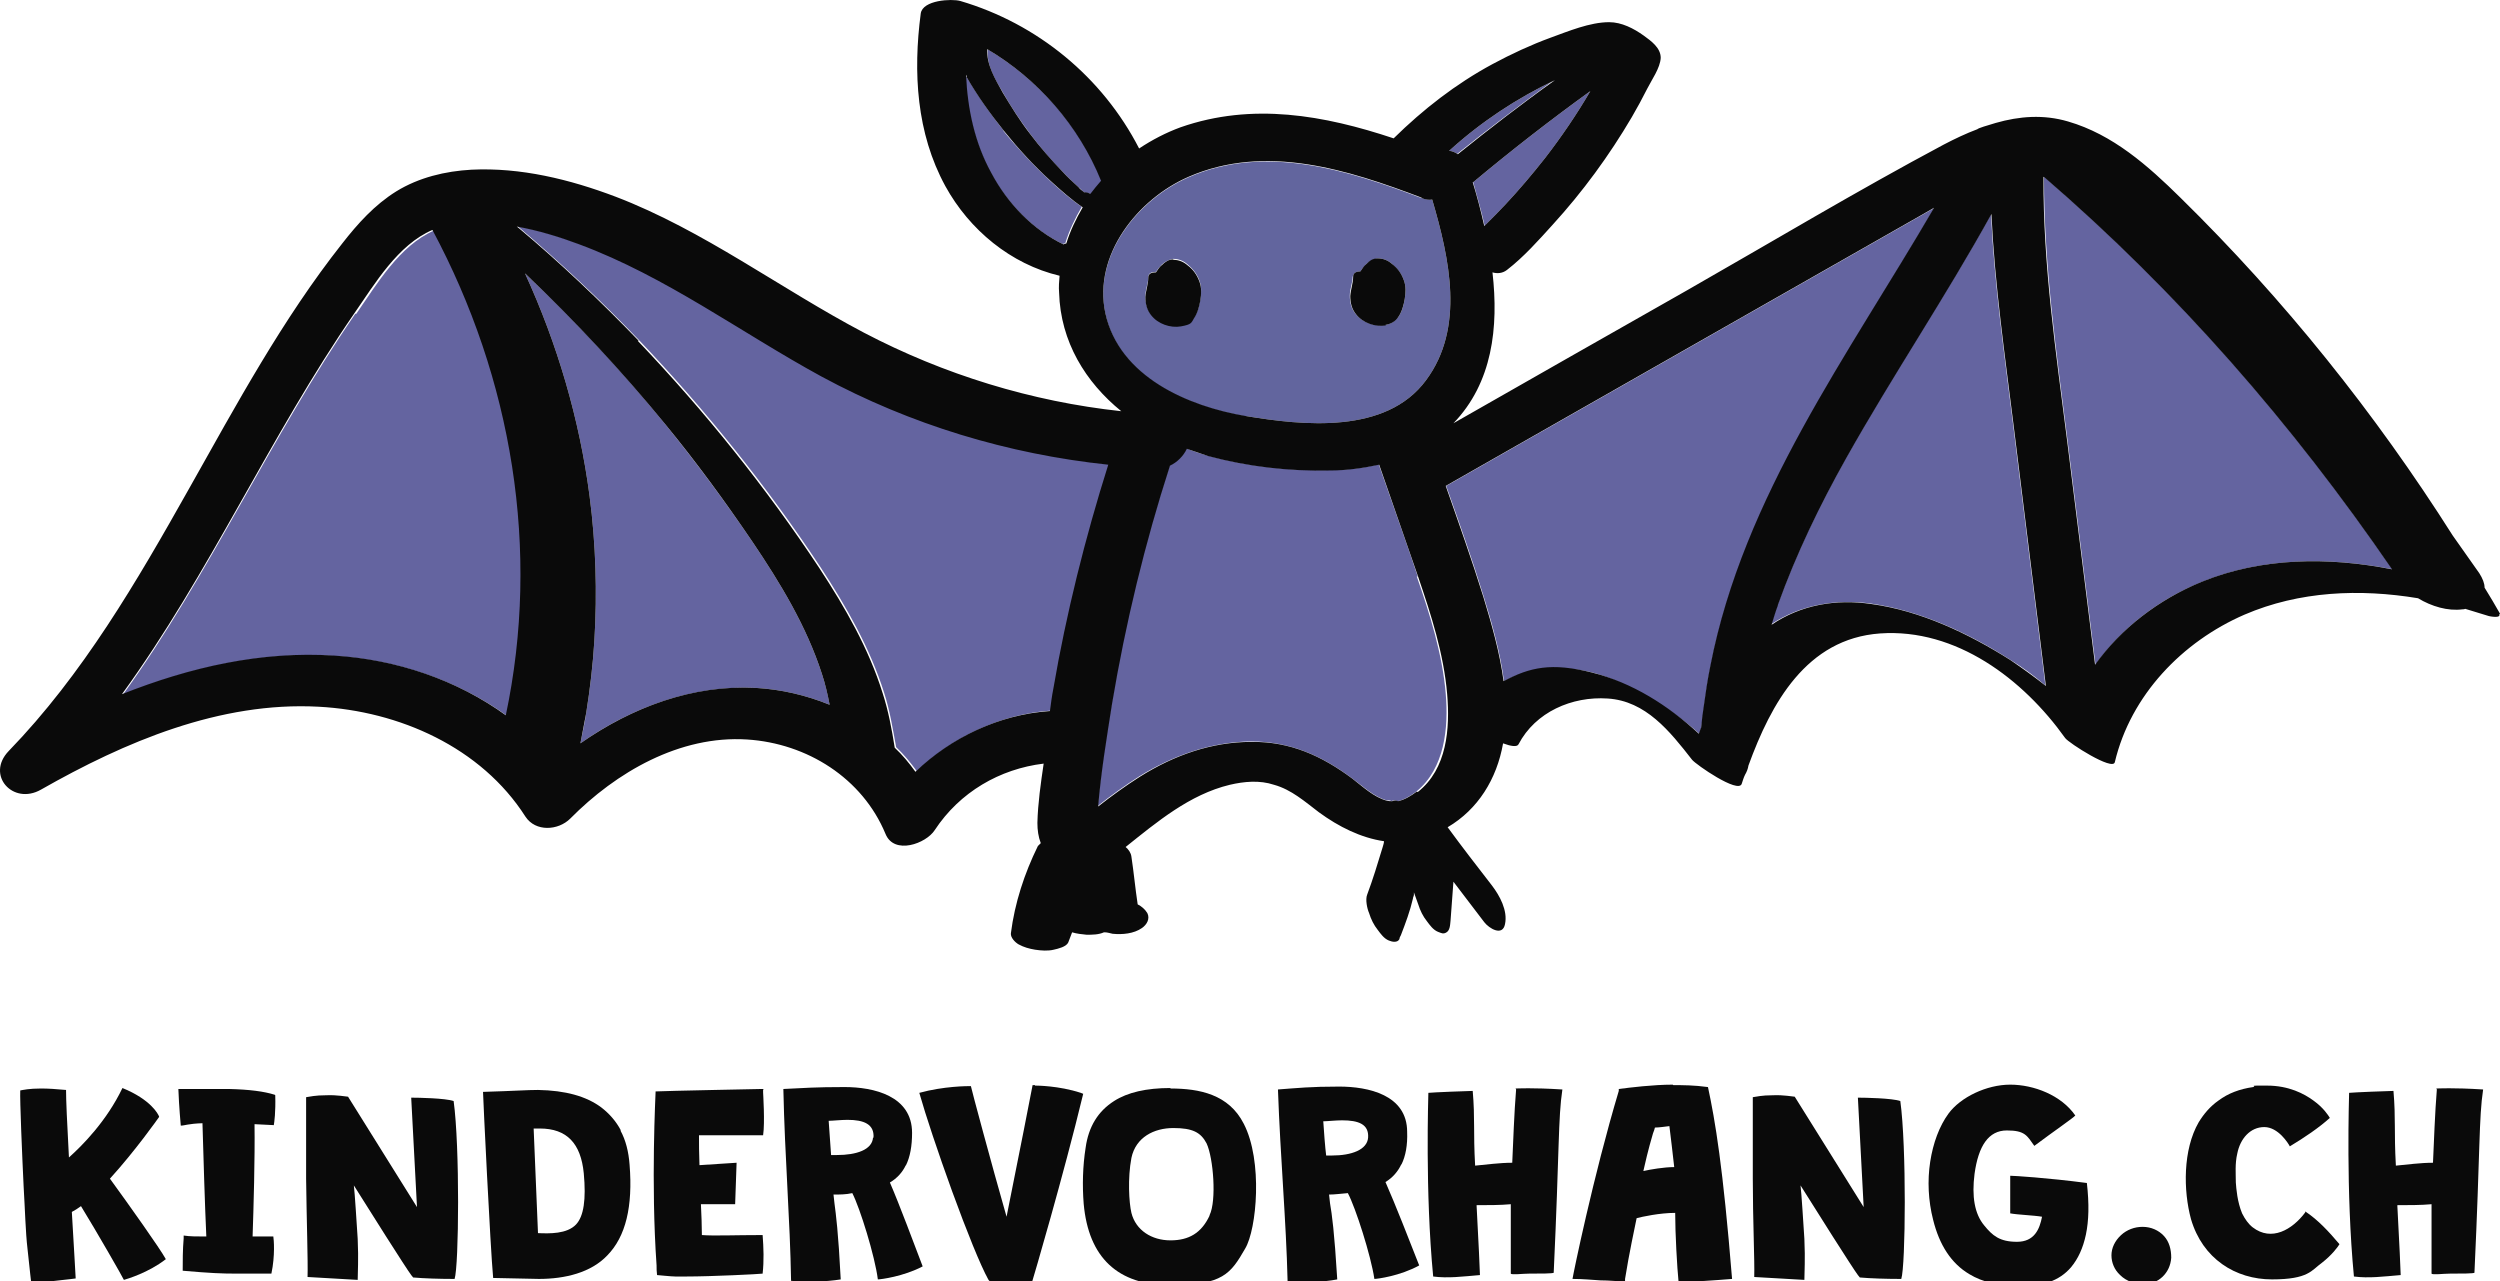
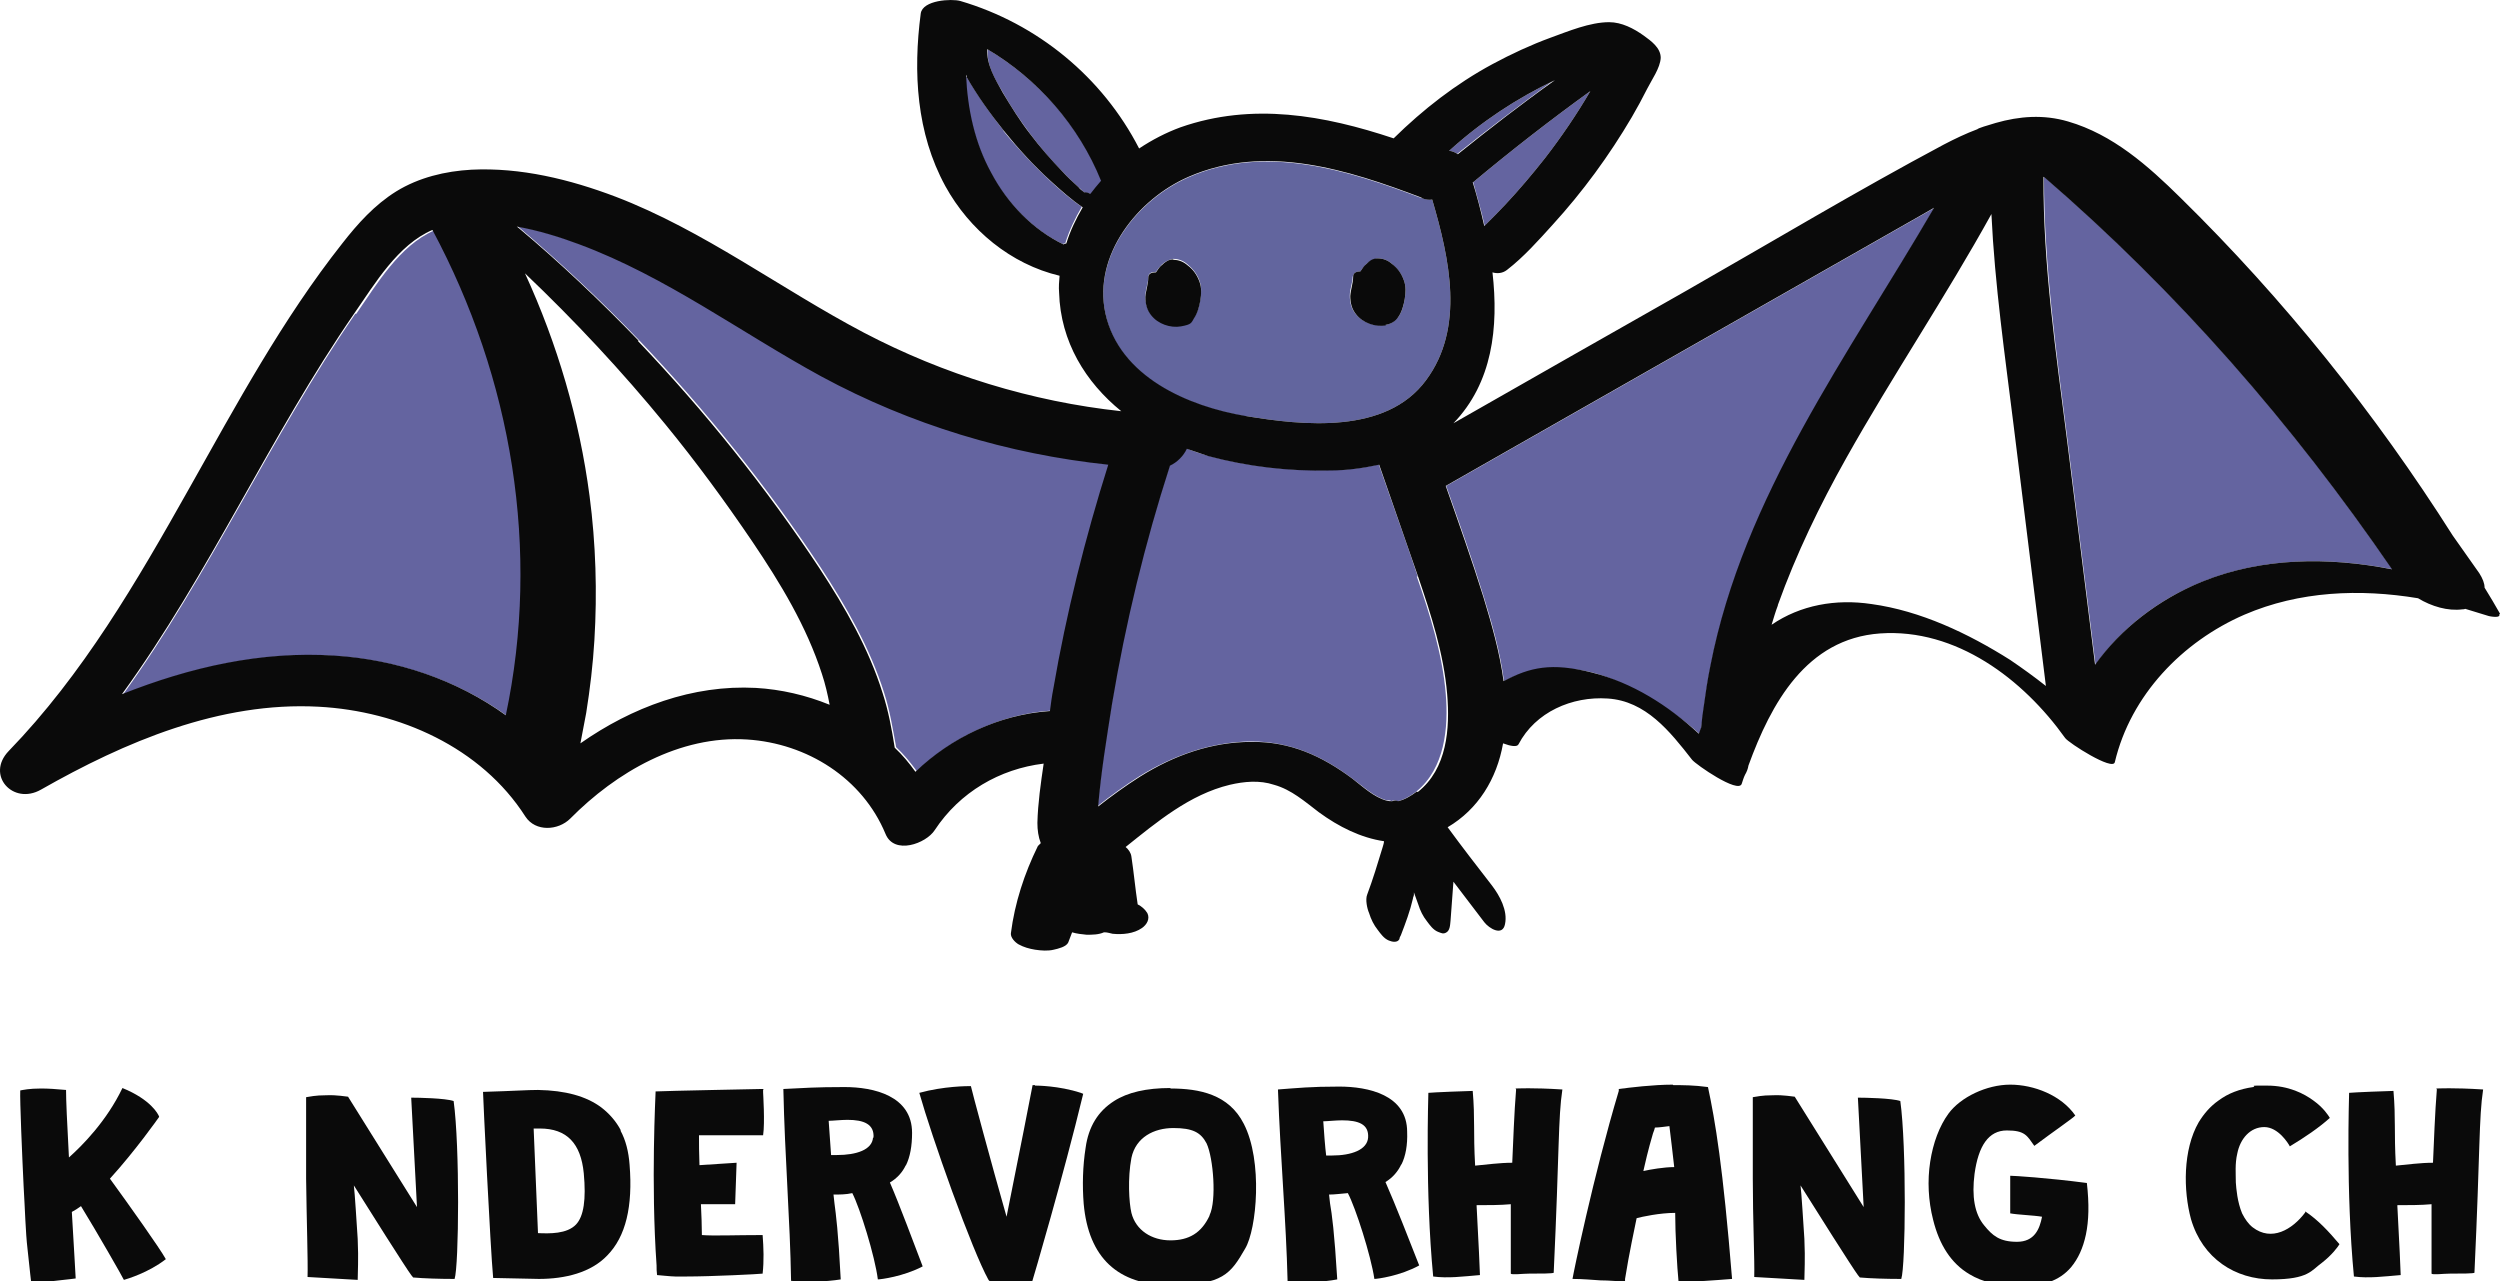
<svg xmlns="http://www.w3.org/2000/svg" id="Logo" version="1.1" viewBox="0 0 518.6 265.8">
  <defs>
    <style>
      .cls-1 {
        fill: #62659e;
      }

      .cls-1, .cls-2, .cls-3 {
        stroke-width: 0px;
      }

      .cls-2 {
        fill: #6464a0;
      }

      .cls-3 {
        fill: #0a0a0a;
      }
    </style>
  </defs>
  <path class="cls-1" d="M258.4,86.3c12,2,29.1,3.8,37.4-7.4,8.1-10.9,4.9-25.2,1.3-37.5-.7,0-1.4,0-2.2-.3-15.3-5.8-32.5-11.3-48.4-4.3-10.5,4.6-19.8,16.2-17.2,28.3,2.8,13.2,17.1,19.3,29.1,21.3h0ZM280.7,57.4c0-.9.8-1.1,1.5-1.1h0c.3-.5.7-1,1.2-1.5s1.5-1.1,2.4-1.2c1.1,0,2.1.4,2.9,1.1,1.1.9,2,2,2.5,3.4.5,1.3.4,2.6.2,3.9s-.6,2.7-1.3,3.7-1.7,1.5-2.7,1.7c-2.2.4-4.8-.5-6.2-2.3-.9-1.1-1.2-2.4-1.2-3.8s.6-2.6.6-4h0ZM238.2,57.5c0-.9.8-1.1,1.5-1.1h.1c.3-.5.7-1,1.2-1.5s1.5-1.1,2.4-1.2c1.1,0,2.1.4,2.9,1.1,1.1.9,2,2,2.5,3.4.5,1.3.4,2.6.2,3.9-.2,1.3-.6,2.7-1.3,3.7-.7,1-1.7,1.5-2.7,1.7-2.2.4-4.8-.5-6.2-2.3-.9-1.1-1.2-2.4-1.2-3.8s.6-2.6.6-4h0Z" />
  <path class="cls-2" d="M308.2,46.6c1.4-1.4,2.8-2.8,4.1-4.2,2.9-3.1,5.6-6.3,8.2-9.6,3.4-4.4,6.6-9.1,9.4-13.9-8.3,6-16.4,12.3-24.3,18.9.8,2.9,1.7,6,2.4,9.1l.3-.3h-.1Z" />
-   <path class="cls-2" d="M322.6,16.6c-8,3.8-15.4,8.7-22,14.7.6,0,1.2.3,1.7.6,6.6-5.3,13.4-10.4,20.2-15.4h0Z" />
+   <path class="cls-2" d="M322.6,16.6c-8,3.8-15.4,8.7-22,14.7.6,0,1.2.3,1.7.6,6.6-5.3,13.4-10.4,20.2-15.4h0" />
  <path class="cls-2" d="M208.3,27.2c-2.9-3.6-5.5-7.4-7.9-11.4,0-.1-.2-.3-.2-.4.3,7.1,1.9,14.1,5.2,20.3,3.4,6.3,8.6,11.8,15,14.9.2,0,.4-.1.6-.2.8-2.6,2-5.1,3.4-7.5-2.4-1.6-4.6-3.6-6.7-5.5-3.4-3.2-6.6-6.6-9.6-10.3h.2Z" />
  <path class="cls-2" d="M204.9,10.3c-.3,3.2,1.6,6.3,3.2,9,1.7,3,3.6,5.8,5.7,8.6,2.1,2.8,4.3,5.4,6.8,7.9,1,1.1,2.1,2.1,3.2,3.1.4.3.7.7,1.1,1,0,0,.1,0,.2.1h.3c.3,0,.7.2,1,.3.7-.9,1.4-1.8,2.2-2.7-4.6-11.4-13.1-21-23.6-27.3h-.1Z" />
  <path class="cls-2" d="M73.7,65.1c-17.5,25.4-30.2,54.1-48.2,79,14-5.6,28.8-9,44.1-8,12.7.8,25.4,5,35.7,12.5,7.2-34.4,1.3-69.9-15.2-100.8-7.2,3.1-11.9,11.1-16.2,17.3h-.2Z" />
-   <path class="cls-2" d="M156.1,112.4c-5.7-8.4-11.7-16.5-18.1-24.4-9-11.1-18.7-21.5-29.1-31.3,6.7,14.6,11.3,30.2,13.4,46.2,1.3,9.9,1.6,19.9,1,29.9-.3,5.1-.9,10.1-1.7,15.1-.3,2.1-.8,4.2-1.2,6.3,10.6-7.5,23.2-12.1,36.4-11.5,5.2.3,10.4,1.5,15.3,3.5-.4-2.2-.9-4.3-1.6-6.4-3.2-9.9-8.6-18.8-14.4-27.4h0Z" />
  <path class="cls-2" d="M120.3,50.6c-4-1.5-8.5-2.9-13-3.7.1,0,.3.2.4.3,8.7,7.4,17,15.2,24.9,23.4,13.9,14.6,26.6,30.4,37.7,47.2,5.3,8.1,10.2,16.7,13.1,25.9,1.2,3.7,1.8,7.5,2.5,11.3,1.6,1.5,3,3.2,4.3,5,7.5-7.2,17.5-11.9,27.9-12.6.2-1.5.4-3.1.7-4.6,2.7-15.7,6.6-31.3,11.4-46.5-20.8-2.2-41-8.3-59.5-18.3-16.8-9.1-32.3-20.7-50.2-27.4h-.2Z" />
  <path class="cls-2" d="M294.1,119.6c-2.6-7.8-5.4-15.5-8.1-23.3-3.3.8-6.8,1.2-10.2,1.2-8.5.2-17.1-.8-25.3-3-1.5-.4-3-.9-4.4-1.5-.7,1.5-2,2.8-3.5,3.5-5.2,16.1-9.3,32.6-12,49.3-1.2,7.1-2.3,14.3-2.9,21.4,2.8-2.2,5.7-4.3,8.7-6.2,7-4.3,14.8-7.1,23.1-7.2,8,0,14.6,2.9,20.9,7.6,2.2,1.6,4.6,3.9,7.2,4.6.4,0,.7,0,1.1.2h0c.4-.3.8-.2,1.2,0,1.4-.3,2.7-1.1,3.9-2,5.9-4.8,6.7-13.2,6.1-20.3-.7-8.3-3.3-16.5-6-24.3h0Z" />
  <path class="cls-2" d="M398.7,44.6c-32.9,18.7-65.8,37.5-98.7,56.2,2.7,7.6,5.4,15.2,7.8,23,1.7,5.5,3.4,11.5,4.2,17.5,5.4-2.9,12.3-3.3,18.3-1.8s15.8,6.9,22.2,12.7c.2-.4.3-.9.5-1.3,0-1.4.4-2.8.5-4.2.4-2.9.8-5.8,1.4-8.6,7-35.3,28.7-64.4,46.4-95-.9.5-1.7,1-2.6,1.5h0Z" />
-   <path class="cls-2" d="M413,44.4c-9.5,17.2-20.5,33.4-30.1,50.6-5.5,9.8-10.4,19.9-14.2,30.5-.5,1.3-.9,2.7-1.3,4,6-4,13.3-5.3,20.7-4.3,10.3,1.5,20.2,6.1,28.8,11.6,2.6,1.6,5.1,3.4,7.4,5.4-2.2-18-4.5-36.1-6.7-54.1-1.8-14.5-3.9-29.1-4.6-43.8h0Z" />
  <path class="cls-2" d="M424,36.7c0,18.3,2.6,36.6,4.9,54.7,1.9,15.5,3.9,31,5.8,46.5,5.4-7.7,13.3-13.7,22.1-17.2,12.5-5.1,26.3-5.2,39.5-2.6-20.7-30.2-44.5-57.5-72.2-81.4h0Z" />
  <g>
    <path class="cls-3" d="M214.7,225.1h-.5c-.1.6-2.9,14.9-5.4,27.3-3.2-11.2-7.3-26.5-7.4-27.1-.7,0-5.6,0-10.7,1.4,1.3,4.6,3.9,12.4,6.8,20.4,3.1,8.5,5.9,15.4,7.5,18.3l.2.3c1.9.3,3.6.4,5.4.4s3,0,3.5-.2c.2-.6,6.5-22,10.6-39l-.5-.2c-4.6-1.5-9.2-1.5-9.3-1.5h-.2Z" />
    <path class="cls-3" d="M242.8,225.7c-5,0-8.9.9-11.7,2.7-3.3,2.1-5.3,5.3-5.9,9.7-.6,3.8-.7,7.8-.4,11.6,1,11.2,7.1,16.9,18,16.9s12.5-2.4,15.5-7.6c2.4-4,3.7-18.2-.3-25.9-3.1-6.1-9.2-7.3-15.2-7.3h0ZM250.9,252.2c-1.7,3.6-4.3,5.1-8.1,5.1-3.9,0-7.2-2.1-8.1-5.7-.5-2.1-.8-7.2,0-11.4.9-4.3,4.7-6.2,8.7-6.2s5.7.9,6.9,3.2c1.4,3,2.1,11.9.6,14.9h0Z" />
    <path class="cls-3" d="M290.7,241.6c.9-1.8,1.3-4.1,1.2-6.8,0-7.7-8.1-9.4-14.1-9.4s-8.6.3-12.7.6c.5,14.2,1.7,27.2,2,39.8,3.3.3,7.2.2,10.3-.4-.6-9.9-1.1-13.5-1.5-15.8l-.2-1.8c1.2,0,2.6-.2,3.9-.3,1.6,3,4.8,13,5.5,17.8.6,0,5.3-.6,9.3-2.8-1.8-4.6-5-12.8-7-17.3,1.5-.9,2.6-2.2,3.3-3.7h0ZM283.8,236c-.2,2.5-3.4,3.7-7.5,3.7h-1.2c-.2-1.5-.5-5.4-.6-7.1.8,0,2.6-.2,3.9-.2,3.4,0,5.6.8,5.4,3.6h0Z" />
    <path class="cls-3" d="M187.9,241.8c.9-1.8,1.3-4.1,1.3-6.8,0-7.7-8-9.5-14-9.5s-8.6.2-12.7.4c.3,14.2,1.4,27.2,1.6,39.8,3.3.3,7.2.2,10.3-.3-.5-9.9-1-13.5-1.3-15.8l-.2-1.8c1.2,0,2.6,0,3.9-.3,1.6,3.1,4.7,13.1,5.3,17.9.6,0,5.3-.6,9.3-2.7-1.8-4.7-4.8-12.8-6.8-17.4,1.5-.9,2.6-2.1,3.3-3.6h0ZM181.1,236c-.2,2.5-3.4,3.6-7.5,3.6h-1.2c-.1-1.5-.4-5.4-.5-7.1.8,0,2.6-.2,3.9-.2,3.4,0,5.6.9,5.4,3.7h0Z" />
    <path class="cls-3" d="M314.5,226c-.4,4.9-.6,10.8-.8,15.2-2.6,0-5.5.4-7.7.6-.4-7.1,0-9.7-.5-15.5-.8,0-8.4.3-9.2.4,0,.7-.7,20.4,1,38.1,3.1.4,6.1,0,9.7-.3,0-.6-.3-7.1-.7-14.5,2.2,0,5,0,7.1-.2,0,3.5,0,6.8,0,14.4.2.3,2.5,0,3.8,0,2.2,0,5.1,0,5.1-.2,1.2-25.7.9-32,1.8-38-6.3-.4-9.3-.2-9.8-.2h.1Z" />
    <path class="cls-3" d="M347,225c-4.1,0-8.9.6-11.2.9v.4c-5.3,17.7-9.5,38.2-9.6,39,2.3,0,4,.2,5.8.3,1.8,0,3.5.2,4.6.2h.5v-.5c.8-5.1,2.1-11.1,2.4-12.6,1.1-.3,4.8-1.1,8-1.1,0,4.3.4,11.4.7,14.3,3.5,0,7.3-.3,11.1-.6-1.9-23.4-3.5-32.8-5-39.8-2.9-.4-5.2-.4-7.2-.4h0ZM340.9,242.9c1.1-4.9,1.7-6.7,2-7.8.2-.5.3-.8.4-1.2.8,0,2.2-.2,3-.3.2,1.7.8,6.5,1,8.5-2.1,0-5,.5-6.3.8h-.1Z" />
    <path class="cls-3" d="M385.4,227.7l1.2,22.7-14.3-22.9c-.3,0-2.3-.4-4.5-.3-2.4,0-3.4.3-4.2.4v16.9c0,8.5.4,17,.3,20.4l10.4.6c0-1.8.2-4,0-8.5-.2-3-.6-9.6-.8-11.1,3,4.8,10.9,17.3,11.9,18.6l.4.5c2.2.2,5.6.3,8.2.3h.4c.9-2.7,1.1-27.5-.2-36.9-1.7-.6-7.4-.7-8.7-.7h-.1Z" />
    <path class="cls-3" d="M85.3,227.7l1.2,22.7-14.3-22.9c-.3,0-2.3-.4-4.5-.3-2.4,0-3.4.3-4.2.4v16.9c.1,8.5.4,17,.3,20.4l10.4.6c0-1.8.2-4,0-8.5-.2-3-.6-9.6-.8-11.1,3,4.8,10.9,17.3,11.9,18.6l.4.5c2.2.2,5.6.3,8.2.3h.4c.9-2.7,1.1-27.5-.2-36.9-1.7-.6-7.4-.7-8.7-.7h0Z" />
    <path class="cls-3" d="M417,243.8c0,2.6,0,5.2,0,7.9,1.6.3,4.9.4,6.6.7-.5,2.6-1.6,5.2-5.2,5.2s-5.1-1.3-6.8-3.4c-2-2.4-2.6-6-2-10.7.8-5.8,2.9-9,6.7-9s4.2,1.1,5.7,3.2c4-3,8.1-5.8,8.5-6.3-2.9-4.2-8.6-6.4-13.5-6.4s-10.3,2.6-12.8,6c-1.9,2.6-3.2,6.1-3.8,10s-.4,8.1.6,12c1.3,5.3,3.8,9.1,7.5,11.3,2.8,1.7,6.3,2.5,10.7,2.5s7.9-1,10.4-3.9c1.5-1.8,2.5-4,3.1-6.8.6-2.9.7-6.3.2-10.7-8.4-1.1-15.2-1.5-15.9-1.5h0Z" />
    <path class="cls-3" d="M33,231.6c-.2-.5-1.7-3.5-7.6-5.9-3.3,6.9-8.4,12-11.1,14.4-.4-7.4-.6-11.9-.6-14-2.2-.2-3.7-.3-5.2-.3-2.5,0-3.7.3-4.3.4-.1,1.9.4,13.7.7,19.9.3,5,.4,9.5.8,12.9.6,5.5.7,6.6.8,7.3,4.5-.6,8.7-1,9.2-1.1,0-.6-.4-6.6-.8-13.8.6-.3,1.2-.7,1.9-1.2,3.2,5.2,8.7,14.8,8.9,15.3.7-.2,5.1-1.5,8.7-4.3-1.2-2.2-7.6-11.2-11.6-16.7,5.2-5.7,10-12.5,10.2-12.8h0Z" />
-     <path class="cls-3" d="M57,227.1c-2.2-.7-5.3-1.1-9.5-1.2h-4c-2.2,0-4.2,0-6.5,0,0,.6.2,4.3.5,7.6.8,0,1.5-.4,4.5-.5.2,7,.5,17,.8,23.5-2,0-3.4,0-4.7-.2v.6c-.2,2.3-.2,4.8-.2,6.7,5.7.5,8.1.6,11,.6s5.9,0,7.4,0c.8-3.8.5-7.1.4-7.7h-4.3c.2-5.9.5-16.2.4-23.3l4,.2c.1-.6.4-2.6.3-6.2h0Z" />
    <path class="cls-3" d="M128.8,234.5c-1-1.9-2.4-3.5-4.1-4.8-3.1-2.3-7.4-3.5-13.1-3.6-2.2,0-4.7.2-11.4.4,0,.9,1.5,32.1,2.1,38.6,5.6.1,8.8.2,9.5.2,5.4,0,10.8-1.3,14.2-4.9,3.8-3.9,5.3-10.1,4.6-18.8-.2-2.7-.8-5.1-1.9-7.1h0ZM119.5,254c-1.9,2-5.5,1.9-7.9,1.8l-.9-21.7h1.3c5.6,0,8.5,3.1,9.1,9.3.5,5.4,0,8.9-1.6,10.6h0Z" />
-     <path class="cls-3" d="M444.4,254.5c-1.6,0-3.2.6-4.4,1.7-1.3,1.2-2,2.7-2,4.2s.6,3,1.8,4.1c1.3,1.3,3.2,1.9,4.9,1.9,3,0,5.5-2.3,5.7-5.5,0-1.7-.4-3.3-1.5-4.5s-2.7-1.9-4.4-1.9h0Z" />
    <path class="cls-3" d="M478.2,251.5c-2.7,3.6-7,6.1-10.9,3.1-.9-.7-1.6-1.7-2.2-2.9-1-2.4-1.2-5.1-1.3-6.4,0-1.7-.2-3.9.3-6,.6-3.1,2.7-5.5,5.6-5.5s5,3.4,5.3,4c3-1.8,6.1-3.9,8.3-5.9-.3-.5-1.3-2.1-3.4-3.6-1.9-1.4-5.1-3.1-9.6-3.1s-2,0-2.9.3c-2.8.4-5.2,1.3-7.2,2.8-1.7,1.2-3,2.7-4.1,4.5-3.3,5.7-3.2,14.2-1.6,20.1,2.4,8.2,9.2,12.5,16.8,12.5s8.2-1.9,10.3-3.4c2.2-1.7,3.4-3.4,3.7-3.9-2.2-2.6-4.4-5-7.1-6.8v.2Z" />
    <path class="cls-3" d="M505.5,226c-.4,4.9-.6,10.8-.8,15.2-2.6,0-5.5.4-7.7.6-.4-7.1,0-9.7-.5-15.5-.8,0-8.4.3-9.2.4,0,.7-.7,20.4,1,38.1,3.1.4,6.1,0,9.7-.3,0-.6-.3-7.1-.7-14.5,2.2,0,5,0,7.1-.2,0,3.5,0,6.8,0,14.4.2.3,2.5,0,3.8,0,2.2,0,5.1,0,5.1-.2,1.2-25.7.9-32,1.8-38-6.3-.4-9.3-.2-9.8-.2h.1Z" />
    <path class="cls-3" d="M518.6,127.3c-1-1.8-2.1-3.6-3.2-5.4,0-.9-.4-1.9-1.1-3-1.8-2.6-3.7-5.2-5.5-7.8-16.1-25.4-35-49-56.5-70.1-6.7-6.6-14-13.1-23.3-15.8-5.1-1.5-10.1-1.1-15,.3-1.7.5-3.7,1.1-3.8,1.3-2.4.9-4.7,2-7,3.2-18,9.6-35.5,20.1-53.2,30.2-16.2,9.2-32.4,18.4-48.5,27.6,8.1-8.4,9.4-19.9,8.1-31.3,1,.3,2.1.2,3-.5,3.5-2.7,6.6-6.2,9.5-9.4,6.2-6.8,11.7-14.3,16.4-22.3,1.1-1.9,2.2-3.9,3.2-5.9.9-1.8,2.7-4.3,2.8-6.4,0-2.1-2-3.5-3.5-4.6-2.1-1.5-4.6-2.8-7.2-2.8-4,0-8.5,1.9-12.1,3.2-4.1,1.5-8.2,3.4-12.1,5.5-7.6,4.1-14.4,9.4-20.5,15.4-14.4-4.8-29.3-7.5-44.2-2.3-3,1.1-5.9,2.6-8.6,4.4-7.6-14.8-21.1-25.9-37.1-30.6-1.8-.5-7.8-.2-8.2,2.6-1.6,12.2-.9,24.8,5.1,35.8,5,9.1,13.6,16.2,23.7,18.6-.1,1.2-.2,2.3-.1,3.5.3,10.2,5.5,18.6,12.9,24.6-18.6-2-36.8-7.6-53.4-16.3-17.3-9.1-33.2-21.2-51.5-28.2-9.5-3.6-19.7-6.1-29.9-5.6-5.4.3-10.9,1.6-15.6,4.5-4.5,2.8-8,6.7-11.2,10.8-12.4,15.7-22,33.5-31.8,50.9-10.8,19.2-22,38.5-37.4,54.4-4.8,5,.9,11.3,6.7,8,17.4-9.9,37.1-18.3,57.6-17.2,16.7.9,33.7,8.4,42.9,22.8,2.1,3.2,6.8,2.9,9.3.4,9.5-9.6,22.7-17.3,36.7-16.4,12.4.8,23.9,8,28.7,19.6,1.8,4.4,8.4,2,10.2-.8,5.2-7.9,13.5-12.7,22.6-13.8-.6,4.1-1.2,8.2-1.3,12.3,0,1.5.2,2.9.7,4.2-.2.2-.4.4-.6.6-2.8,5.7-4.8,11.8-5.6,18.1-.1.9.9,1.9,1.6,2.3,1.1.6,2.2.9,3.4,1.1,1.3.2,2.7.3,3.9,0,.9-.2,2.6-.6,3-1.5.3-.7.5-1.4.8-2.1,1,.3,2,.4,3,.5,1.2,0,2.5,0,3.6-.5,0,0,.2,0,.2,0,.5,0,1.1.2,1.6.3,2,.2,4.4,0,6.1-1.2,1-.7,1.7-1.9,1.1-3.1-.5-.8-1.2-1.4-2-1.8-.5-3.3-.8-6.6-1.3-9.9-.1-.8-.6-1.5-1.2-2,6.5-5.2,13.3-10.9,21.6-12.9,3-.7,6.2-1,9.2,0,3.6,1,6.4,3.5,9.3,5.7,4.1,3,8.7,5.3,13.5,6,0,.4-.2.9-.3,1.3-1,3.3-2,6.6-3.2,9.8-.4,1,0,2.9.4,3.8.4,1.3,1,2.5,1.8,3.5.6.8,1.3,1.8,2.3,2.2.7.3,1.8.5,2.2-.3,0-.3.2-.6.3-.8h0c1-2.6,1.9-5,2.5-7.6,0-.3.2-.5.2-.8s0-.3,0-.5c.3.8.6,1.7.9,2.5.4,1.3,1,2.5,1.8,3.5.6.8,1.3,1.8,2.3,2.2s1.1.4,1.6.2c.9-.4.9-1.6,1-2.5.2-2.7.4-5.4.6-8.1,2.1,2.8,4.3,5.6,6.4,8.4,1,1.3,3.8,3,4.3.4.6-2.8-1.1-5.9-2.7-8-3.1-4-6.2-8-9.2-12.1,6.3-3.7,10.2-10,11.5-17.4h0c1.6.6,2.9.8,3.2.2,3.5-6.7,11.1-10,18.5-9.5,7.9.5,12.9,6.8,17.5,12.7.8,1,9.6,7.1,10.3,5,.2-.6.4-1.3.7-1.9.3-.5.6-1.2.7-1.9,4.7-12.9,12-26.3,27.3-27.4,15.8-1.1,29.7,9.5,38.4,21.7.7,1,9.9,6.9,10.3,5,3.3-13.9,14-25,26.9-30.6,11.4-4.9,23.9-5.4,36-3.4,2.8,1.7,6.2,2.7,9.2,2.3.2,0,.4,0,.6-.1,1.7.5,3.3,1,4.9,1.5,0,0,2.7.6,2.1-.5v.2ZM293.9,164.2c-1.2.9-2.5,1.7-3.9,2-.4-.2-.8-.2-1.2,0h0c-.4,0-.7,0-1.1-.1-2.7-.7-5.1-3-7.2-4.6-6.3-4.7-12.9-7.7-20.9-7.6-8.3,0-16.1,2.8-23.1,7.2-3,1.9-5.9,4-8.7,6.2.6-7.2,1.8-14.4,2.9-21.4,2.8-16.7,6.8-33.2,12-49.3,1.5-.7,2.8-2,3.5-3.5,1.5.5,2.9,1,4.4,1.5,8.2,2.2,16.8,3.2,25.3,3,3.5,0,6.9-.5,10.2-1.2,2.7,7.8,5.4,15.5,8.1,23.3,2.7,7.9,5.3,16,6,24.3.6,7.1,0,15.5-6.1,20.3h0ZM121.6,147.9c.8-5,1.4-10.1,1.7-15.1.6-9.9.3-20-1-29.9-2.1-16-6.7-31.6-13.4-46.2,10.3,9.8,20.1,20.3,29.1,31.3,6.4,7.8,12.4,16,18.1,24.4,5.8,8.6,11.2,17.5,14.4,27.4.7,2.1,1.2,4.3,1.6,6.4-4.9-2-10.1-3.2-15.3-3.5-13.1-.7-25.7,4-36.4,11.5.4-2.1.8-4.2,1.2-6.3h0ZM132.5,70.7c-7.9-8.2-16.2-16.1-24.9-23.4-.1-.1-.3-.2-.4-.3,4.5.8,9,2.2,13,3.7,18,6.7,33.5,18.3,50.2,27.4,18.5,10,38.7,16.1,59.5,18.3-4.8,15.2-8.7,30.8-11.4,46.5-.3,1.5-.5,3.1-.7,4.6-10.4.7-20.4,5.4-27.9,12.6-1.3-1.8-2.7-3.5-4.3-5-.6-3.8-1.3-7.6-2.5-11.3-2.9-9.3-7.8-17.8-13.1-25.9-11.1-16.8-23.8-32.6-37.7-47.2h.2ZM200.4,15.8c2.3,4,5,7.8,7.9,11.4s6.1,7.1,9.6,10.3c2.1,1.9,4.3,3.9,6.7,5.5-1.4,2.4-2.6,4.9-3.4,7.5-.2,0-.4.1-.6.2-6.4-3.1-11.6-8.5-15-14.9-3.4-6.2-4.9-13.2-5.2-20.3,0,.1.2.3.2.4h-.2ZM225.3,39.9h-.3s-.2,0-.2-.1c-.4-.3-.8-.6-1.1-1-1.1-1-2.2-2-3.2-3.1-2.4-2.5-4.7-5.1-6.8-7.9-2.1-2.7-3.9-5.6-5.7-8.6-1.5-2.7-3.4-5.8-3.2-9,10.5,6.2,19,15.9,23.6,27.3-.8.9-1.5,1.8-2.2,2.7-.3-.1-.6-.3-1-.3h.1ZM294.9,41.1c.8.3,1.5.4,2.2.3,3.6,12.3,6.8,26.6-1.3,37.5-8.3,11.2-25.4,9.4-37.4,7.4-11.9-2-26.2-8.1-29.1-21.3-2.6-12.1,6.7-23.7,17.2-28.3,16-7,33.1-1.5,48.4,4.3h0ZM302.3,31.9c-.5-.3-1.1-.6-1.7-.6,6.6-6,14-10.9,22-14.7-6.9,4.9-13.6,10.1-20.2,15.4h0ZM354.8,138.1c-.6,2.9-1,5.7-1.4,8.6-.2,1.3-.4,2.8-.5,4.2-.2.4-.3.9-.5,1.3-6.4-5.9-13.8-10.6-22.2-12.7s-12.8-1.1-18.3,1.8c-.8-6-2.5-11.9-4.2-17.5-2.4-7.7-5.1-15.3-7.8-23,32.9-18.7,65.8-37.5,98.7-56.2.9-.5,1.7-1,2.6-1.5-17.8,30.6-39.5,59.7-46.4,95h0ZM368.8,125.5c3.8-10.6,8.7-20.7,14.2-30.5,9.6-17.1,20.6-33.4,30.1-50.6.7,14.7,2.8,29.3,4.6,43.8,2.2,18,4.5,36.1,6.7,54.1-2.4-1.9-4.9-3.7-7.4-5.4-8.7-5.5-18.6-10.2-28.8-11.6-7.4-1.1-14.7.2-20.7,4.3.4-1.3.8-2.7,1.3-4h0ZM424,36.7c27.7,23.9,51.5,51.2,72.2,81.4-13.2-2.6-27-2.5-39.5,2.6-8.8,3.6-16.7,9.6-22.1,17.2-1.9-15.5-3.9-31-5.8-46.5-2.3-18.2-5-36.4-4.9-54.7h0ZM305.6,37.8c7.9-6.6,16-12.9,24.3-18.9-2.8,4.8-6,9.5-9.4,13.9-2.6,3.3-5.3,6.5-8.2,9.6-1.3,1.4-2.7,2.8-4.1,4.2l-.3.3c-.7-3.1-1.5-6.2-2.4-9.1h.1ZM105.1,148.5c-10.3-7.5-22.9-11.7-35.7-12.5-15.2-1-30,2.4-44.1,8,18.1-24.9,30.7-53.6,48.2-79,4.3-6.2,9-14.2,16.2-17.3,16.5,30.8,22.5,66.4,15.2,100.8h.2Z" />
    <path class="cls-3" d="M243.4,53.8c-.9,0-1.7.5-2.4,1.2-.5.4-.8.9-1.2,1.5h-.1c-.7,0-1.5.2-1.5,1.1,0,1.3-.5,2.6-.6,4,0,1.4.3,2.7,1.2,3.8,1.4,1.8,4,2.7,6.2,2.3s2.1-.7,2.7-1.7c.7-1,1.1-2.5,1.3-3.7.2-1.3.3-2.6-.2-3.9-.5-1.4-1.3-2.5-2.5-3.4-.8-.7-1.8-1.1-2.9-1.1h0Z" />
    <path class="cls-3" d="M287.4,67.4c1.1-.2,2.1-.7,2.7-1.7.7-1,1.1-2.5,1.3-3.7.2-1.3.3-2.6-.2-3.9-.5-1.4-1.3-2.5-2.5-3.4-.8-.7-1.8-1.1-2.9-1.1s-1.7.5-2.4,1.2c-.5.4-.8.9-1.2,1.5h0c-.7,0-1.5.2-1.5,1.1,0,1.3-.5,2.6-.6,4,0,1.4.3,2.7,1.2,3.8,1.4,1.8,4,2.7,6.2,2.3h0Z" />
    <path class="cls-3" d="M158.4,225.9h-.5s-20.2.4-21.7.5h-.2c0,.6-1,19,.2,36.1,0,.6,0,1.3.1,2h0c.2,0,2.9.3,3.8.3h2.2c5.3,0,15.3-.5,15.9-.6.3-2.7.2-5.3,0-8-5.8,0-10.1.2-12.6,0,0-2-.1-4.2-.2-6.4h7.1c.1-2.9.2-5.7.3-8.6-2.6.2-5.1.3-7.7.5-.1-2.5-.1-4.5-.1-6.2,4.4,0,8.9,0,13.3,0,.4-2.6,0-8.7,0-8.9v-.6h.1Z" />
  </g>
</svg>